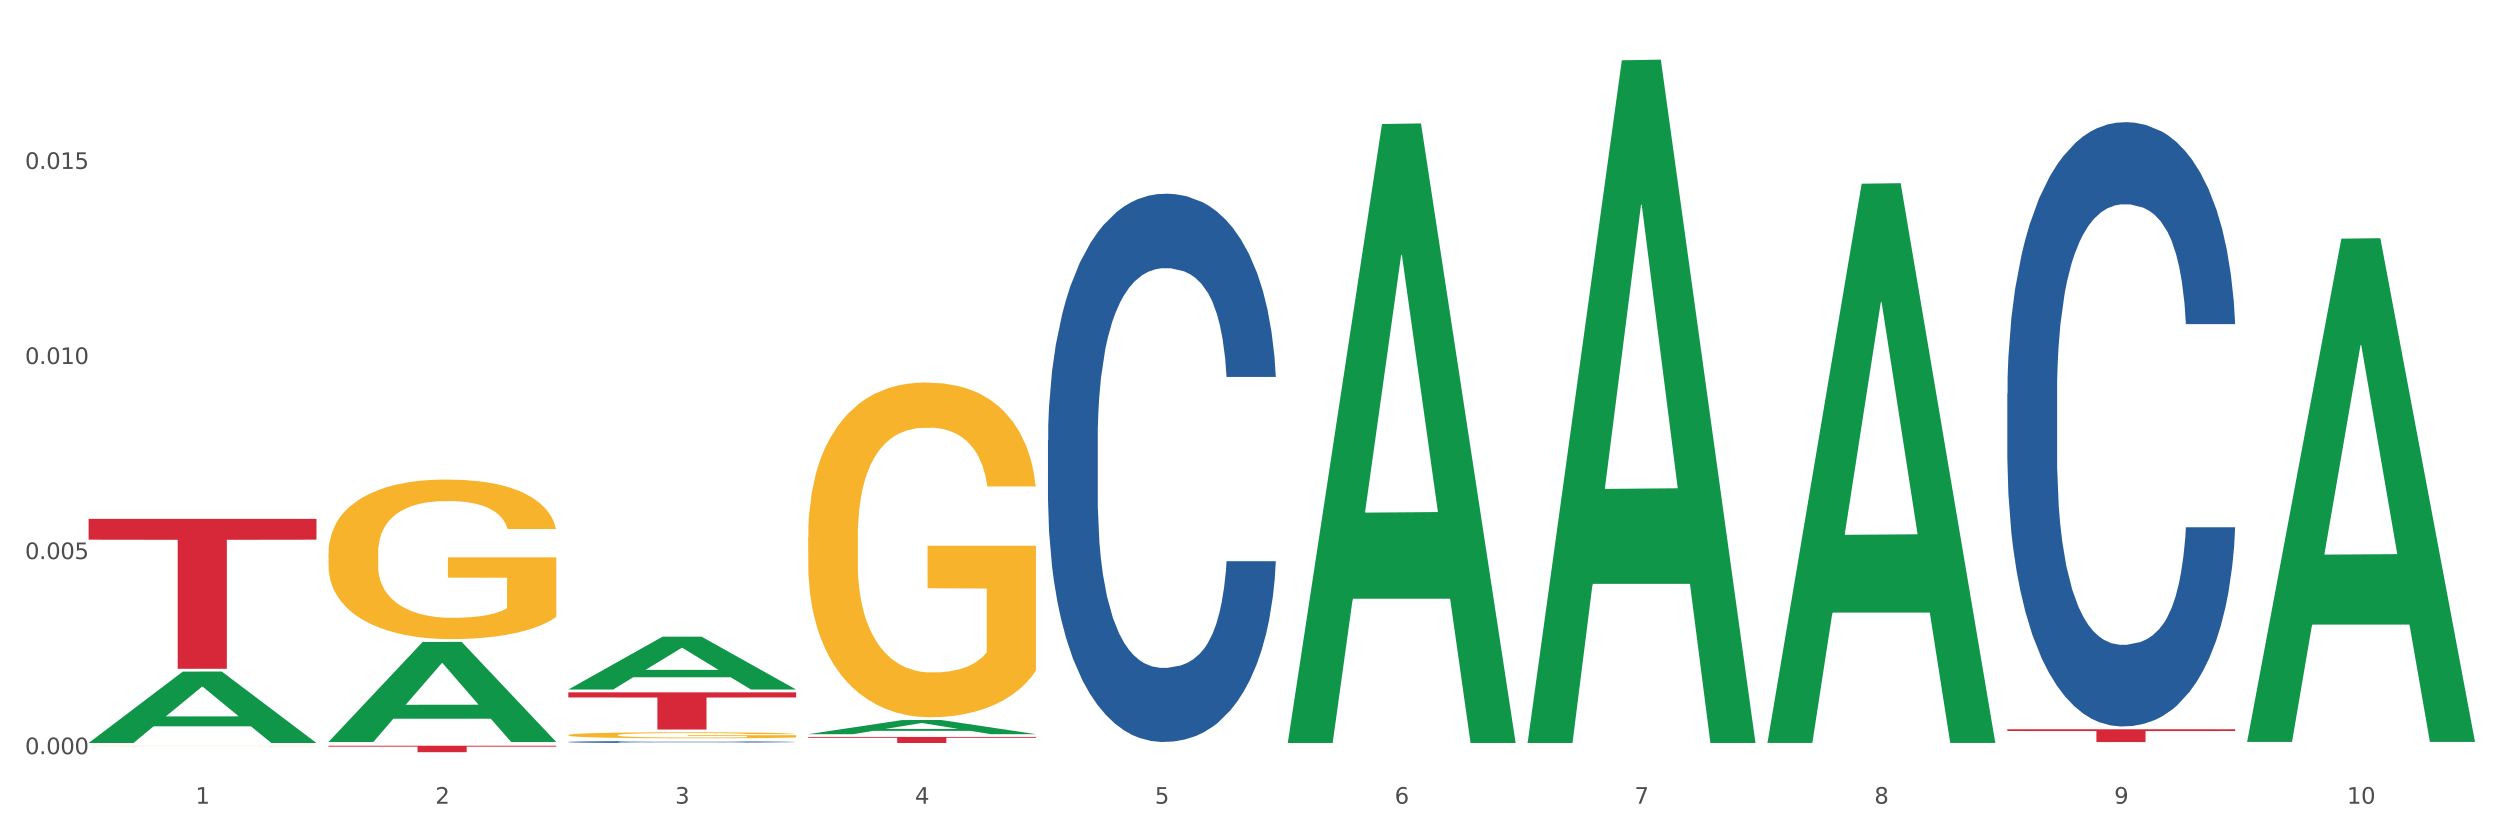
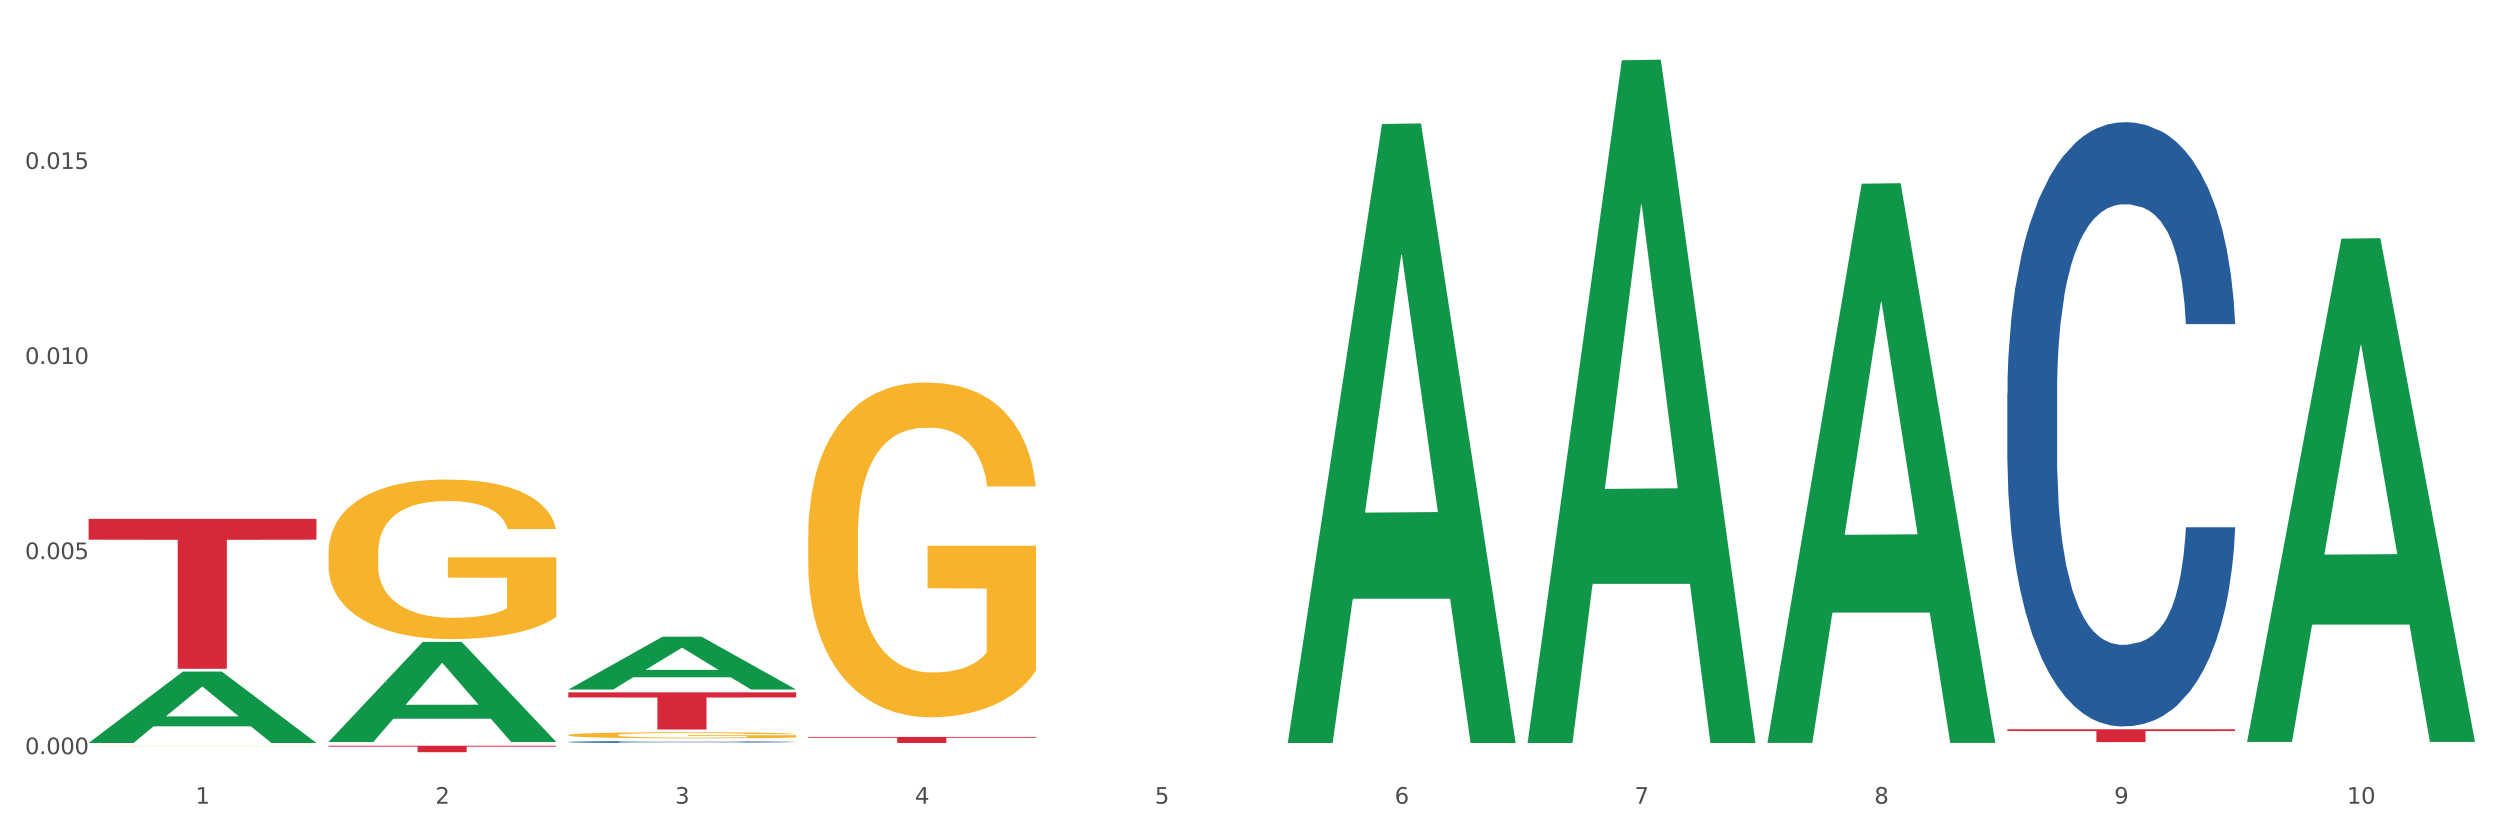
<svg xmlns="http://www.w3.org/2000/svg" xmlns:xlink="http://www.w3.org/1999/xlink" width="1080pt" height="360pt" viewBox="0 0 1080 360" version="1.1">
  <rect x="0" y="0" width="1080" height="360" fill="#333333" stroke="none" />
  <defs>
    <style type="text/css">*{stroke-linejoin: round; stroke-linecap: butt}</style>
  </defs>
  <g id="figure_1">
    <g id="patch_1">
      <path d="M 0 360  L 1080 360  L 1080 0  L 0 0  z " style="fill: #ffffff; stroke: #ffffff; stroke-linejoin: miter" />
    </g>
    <g id="axes_1">
      <g id="matplotlib.axis_1">
        <g id="xtick_1">
          <g id="text_1">
            <g style="fill: #4d4d4d" transform="translate(84.444 347.204) scale(0.096 -0.096)">
              <defs>
                <path id="DejaVuSans-31" d="M 794 531  L 1825 531  L 1825 4091  L 703 3866  L 703 4441  L 1819 4666  L 2450 4666  L 2450 531  L 3481 531  L 3481 0  L 794 0  L 794 531  z " transform="scale(0.016)" />
              </defs>
              <use xlink:href="#DejaVuSans-31" />
            </g>
          </g>
        </g>
        <g id="xtick_2">
          <g id="text_2">
            <g style="fill: #4d4d4d" transform="translate(188.053 347.204) scale(0.096 -0.096)">
              <defs>
                <path id="DejaVuSans-32" d="M 1228 531  L 3431 531  L 3431 0  L 469 0  L 469 531  Q 828 903 1448 1529  Q 2069 2156 2228 2338  Q 2531 2678 2651 2914  Q 2772 3150 2772 3378  Q 2772 3750 2511 3984  Q 2250 4219 1831 4219  Q 1534 4219 1204 4116  Q 875 4013 500 3803  L 500 4441  Q 881 4594 1212 4672  Q 1544 4750 1819 4750  Q 2544 4750 2975 4387  Q 3406 4025 3406 3419  Q 3406 3131 3298 2873  Q 3191 2616 2906 2266  Q 2828 2175 2409 1742  Q 1991 1309 1228 531  z " transform="scale(0.016)" />
              </defs>
              <use xlink:href="#DejaVuSans-32" />
            </g>
          </g>
        </g>
        <g id="xtick_3">
          <g id="text_3">
            <g style="fill: #4d4d4d" transform="translate(291.663 347.204) scale(0.096 -0.096)">
              <defs>
                <path id="DejaVuSans-33" d="M 2597 2516  Q 3050 2419 3304 2112  Q 3559 1806 3559 1356  Q 3559 666 3084 287  Q 2609 -91 1734 -91  Q 1441 -91 1130 -33  Q 819 25 488 141  L 488 750  Q 750 597 1062 519  Q 1375 441 1716 441  Q 2309 441 2620 675  Q 2931 909 2931 1356  Q 2931 1769 2642 2001  Q 2353 2234 1838 2234  L 1294 2234  L 1294 2753  L 1863 2753  Q 2328 2753 2575 2939  Q 2822 3125 2822 3475  Q 2822 3834 2567 4026  Q 2313 4219 1838 4219  Q 1578 4219 1281 4162  Q 984 4106 628 3988  L 628 4550  Q 988 4650 1302 4700  Q 1616 4750 1894 4750  Q 2613 4750 3031 4423  Q 3450 4097 3450 3541  Q 3450 3153 3228 2886  Q 3006 2619 2597 2516  z " transform="scale(0.016)" />
              </defs>
              <use xlink:href="#DejaVuSans-33" />
            </g>
          </g>
        </g>
        <g id="xtick_4">
          <g id="text_4">
            <g style="fill: #4d4d4d" transform="translate(395.273 347.204) scale(0.096 -0.096)">
              <defs>
                <path id="DejaVuSans-34" d="M 2419 4116  L 825 1625  L 2419 1625  L 2419 4116  z M 2253 4666  L 3047 4666  L 3047 1625  L 3713 1625  L 3713 1100  L 3047 1100  L 3047 0  L 2419 0  L 2419 1100  L 313 1100  L 313 1709  L 2253 4666  z " transform="scale(0.016)" />
              </defs>
              <use xlink:href="#DejaVuSans-34" />
            </g>
          </g>
        </g>
        <g id="xtick_5">
          <g id="text_5">
            <g style="fill: #4d4d4d" transform="translate(498.883 347.204) scale(0.096 -0.096)">
              <defs>
                <path id="DejaVuSans-35" d="M 691 4666  L 3169 4666  L 3169 4134  L 1269 4134  L 1269 2991  Q 1406 3038 1543 3061  Q 1681 3084 1819 3084  Q 2600 3084 3056 2656  Q 3513 2228 3513 1497  Q 3513 744 3044 326  Q 2575 -91 1722 -91  Q 1428 -91 1123 -41  Q 819 9 494 109  L 494 744  Q 775 591 1075 516  Q 1375 441 1709 441  Q 2250 441 2565 725  Q 2881 1009 2881 1497  Q 2881 1984 2565 2268  Q 2250 2553 1709 2553  Q 1456 2553 1204 2497  Q 953 2441 691 2322  L 691 4666  z " transform="scale(0.016)" />
              </defs>
              <use xlink:href="#DejaVuSans-35" />
            </g>
          </g>
        </g>
        <g id="xtick_6">
          <g id="text_6">
            <g style="fill: #4d4d4d" transform="translate(602.492 347.204) scale(0.096 -0.096)">
              <defs>
                <path id="DejaVuSans-36" d="M 2113 2584  Q 1688 2584 1439 2293  Q 1191 2003 1191 1497  Q 1191 994 1439 701  Q 1688 409 2113 409  Q 2538 409 2786 701  Q 3034 994 3034 1497  Q 3034 2003 2786 2293  Q 2538 2584 2113 2584  z M 3366 4563  L 3366 3988  Q 3128 4100 2886 4159  Q 2644 4219 2406 4219  Q 1781 4219 1451 3797  Q 1122 3375 1075 2522  Q 1259 2794 1537 2939  Q 1816 3084 2150 3084  Q 2853 3084 3261 2657  Q 3669 2231 3669 1497  Q 3669 778 3244 343  Q 2819 -91 2113 -91  Q 1303 -91 875 529  Q 447 1150 447 2328  Q 447 3434 972 4092  Q 1497 4750 2381 4750  Q 2619 4750 2861 4703  Q 3103 4656 3366 4563  z " transform="scale(0.016)" />
              </defs>
              <use xlink:href="#DejaVuSans-36" />
            </g>
          </g>
        </g>
        <g id="xtick_7">
          <g id="text_7">
            <g style="fill: #4d4d4d" transform="translate(706.102 347.204) scale(0.096 -0.096)">
              <defs>
                <path id="DejaVuSans-37" d="M 525 4666  L 3525 4666  L 3525 4397  L 1831 0  L 1172 0  L 2766 4134  L 525 4134  L 525 4666  z " transform="scale(0.016)" />
              </defs>
              <use xlink:href="#DejaVuSans-37" />
            </g>
          </g>
        </g>
        <g id="xtick_8">
          <g id="text_8">
            <g style="fill: #4d4d4d" transform="translate(809.712 347.204) scale(0.096 -0.096)">
              <defs>
                <path id="DejaVuSans-38" d="M 2034 2216  Q 1584 2216 1326 1975  Q 1069 1734 1069 1313  Q 1069 891 1326 650  Q 1584 409 2034 409  Q 2484 409 2743 651  Q 3003 894 3003 1313  Q 3003 1734 2745 1975  Q 2488 2216 2034 2216  z M 1403 2484  Q 997 2584 770 2862  Q 544 3141 544 3541  Q 544 4100 942 4425  Q 1341 4750 2034 4750  Q 2731 4750 3128 4425  Q 3525 4100 3525 3541  Q 3525 3141 3298 2862  Q 3072 2584 2669 2484  Q 3125 2378 3379 2068  Q 3634 1759 3634 1313  Q 3634 634 3220 271  Q 2806 -91 2034 -91  Q 1263 -91 848 271  Q 434 634 434 1313  Q 434 1759 690 2068  Q 947 2378 1403 2484  z M 1172 3481  Q 1172 3119 1398 2916  Q 1625 2713 2034 2713  Q 2441 2713 2670 2916  Q 2900 3119 2900 3481  Q 2900 3844 2670 4047  Q 2441 4250 2034 4250  Q 1625 4250 1398 4047  Q 1172 3844 1172 3481  z " transform="scale(0.016)" />
              </defs>
              <use xlink:href="#DejaVuSans-38" />
            </g>
          </g>
        </g>
        <g id="xtick_9">
          <g id="text_9">
            <g style="fill: #4d4d4d" transform="translate(913.322 347.204) scale(0.096 -0.096)">
              <defs>
                <path id="DejaVuSans-39" d="M 703 97  L 703 672  Q 941 559 1184 500  Q 1428 441 1663 441  Q 2288 441 2617 861  Q 2947 1281 2994 2138  Q 2813 1869 2534 1725  Q 2256 1581 1919 1581  Q 1219 1581 811 2004  Q 403 2428 403 3163  Q 403 3881 828 4315  Q 1253 4750 1959 4750  Q 2769 4750 3195 4129  Q 3622 3509 3622 2328  Q 3622 1225 3098 567  Q 2575 -91 1691 -91  Q 1453 -91 1209 -44  Q 966 3 703 97  z M 1959 2075  Q 2384 2075 2632 2365  Q 2881 2656 2881 3163  Q 2881 3666 2632 3958  Q 2384 4250 1959 4250  Q 1534 4250 1286 3958  Q 1038 3666 1038 3163  Q 1038 2656 1286 2365  Q 1534 2075 1959 2075  z " transform="scale(0.016)" />
              </defs>
              <use xlink:href="#DejaVuSans-39" />
            </g>
          </g>
        </g>
        <g id="xtick_10">
          <g id="text_10">
            <g style="fill: #4d4d4d" transform="translate(1013.877 347.204) scale(0.096 -0.096)">
              <defs>
                <path id="DejaVuSans-30" d="M 2034 4250  Q 1547 4250 1301 3770  Q 1056 3291 1056 2328  Q 1056 1369 1301 889  Q 1547 409 2034 409  Q 2525 409 2770 889  Q 3016 1369 3016 2328  Q 3016 3291 2770 3770  Q 2525 4250 2034 4250  z M 2034 4750  Q 2819 4750 3233 4129  Q 3647 3509 3647 2328  Q 3647 1150 3233 529  Q 2819 -91 2034 -91  Q 1250 -91 836 529  Q 422 1150 422 2328  Q 422 3509 836 4129  Q 1250 4750 2034 4750  z " transform="scale(0.016)" />
              </defs>
              <use xlink:href="#DejaVuSans-31" />
              <use xlink:href="#DejaVuSans-30" transform="translate(63.623 0)" />
            </g>
          </g>
        </g>
        <g id="xtick_11" />
        <g id="xtick_12" />
        <g id="xtick_13" />
        <g id="xtick_14" />
        <g id="xtick_15" />
        <g id="xtick_16" />
        <g id="xtick_17" />
        <g id="xtick_18" />
        <g id="xtick_19" />
      </g>
      <g id="matplotlib.axis_2">
        <g id="ytick_1">
          <g id="text_11">
            <g style="fill: #4d4d4d" transform="translate(10.8 325.811) scale(0.096 -0.096)">
              <defs>
                <path id="DejaVuSans-2e" d="M 684 794  L 1344 794  L 1344 0  L 684 0  L 684 794  z " transform="scale(0.016)" />
              </defs>
              <use xlink:href="#DejaVuSans-30" />
              <use xlink:href="#DejaVuSans-2e" transform="translate(63.623 0)" />
              <use xlink:href="#DejaVuSans-30" transform="translate(95.41 0)" />
              <use xlink:href="#DejaVuSans-30" transform="translate(159.033 0)" />
              <use xlink:href="#DejaVuSans-30" transform="translate(222.656 0)" />
            </g>
          </g>
        </g>
        <g id="ytick_2">
          <g id="text_12">
            <g style="fill: #4d4d4d" transform="translate(10.8 241.533) scale(0.096 -0.096)">
              <use xlink:href="#DejaVuSans-30" />
              <use xlink:href="#DejaVuSans-2e" transform="translate(63.623 0)" />
              <use xlink:href="#DejaVuSans-30" transform="translate(95.41 0)" />
              <use xlink:href="#DejaVuSans-30" transform="translate(159.033 0)" />
              <use xlink:href="#DejaVuSans-35" transform="translate(222.656 0)" />
            </g>
          </g>
        </g>
        <g id="ytick_3">
          <g id="text_13">
            <g style="fill: #4d4d4d" transform="translate(10.8 157.255) scale(0.096 -0.096)">
              <use xlink:href="#DejaVuSans-30" />
              <use xlink:href="#DejaVuSans-2e" transform="translate(63.623 0)" />
              <use xlink:href="#DejaVuSans-30" transform="translate(95.41 0)" />
              <use xlink:href="#DejaVuSans-31" transform="translate(159.033 0)" />
              <use xlink:href="#DejaVuSans-30" transform="translate(222.656 0)" />
            </g>
          </g>
        </g>
        <g id="ytick_4">
          <g id="text_14">
            <g style="fill: #4d4d4d" transform="translate(10.8 72.978) scale(0.096 -0.096)">
              <use xlink:href="#DejaVuSans-30" />
              <use xlink:href="#DejaVuSans-2e" transform="translate(63.623 0)" />
              <use xlink:href="#DejaVuSans-30" transform="translate(95.41 0)" />
              <use xlink:href="#DejaVuSans-31" transform="translate(159.033 0)" />
              <use xlink:href="#DejaVuSans-35" transform="translate(222.656 0)" />
            </g>
          </g>
        </g>
        <g id="ytick_5" />
        <g id="ytick_6" />
        <g id="ytick_7" />
        <g id="ytick_8" />
      </g>
      <g id="PolyCollection_1">
        <path d="M 38.283 320.92  L 38.384 320.891  L 78.974 290.129  L 95.818 290.1  L 136.712 320.978  L 117.229 320.978  L 108.401 313.788  L 66.493 313.788  L 66.188 313.904  L 57.664 320.978  L 38.283 320.978  L 38.283 320.92  L 71.769 309.497  L 103.125 309.468  L 87.599 296.682  L 87.396 296.624  L 87.193 296.711  L 71.668 309.468  L 71.769 309.497  L 38.283 320.92  z " clip-path="url(#p089ef79ca6)" style="fill: #109648" />
        <path d="M 867.161 170.074  L 867.277 169.836  L 867.277 163.159  L 867.626 154.099  L 868.906 137.408  L 870.535 124.771  L 873.327 109.988  L 874.84 103.789  L 876.818 96.874  L 880.89 85.668  L 885.544 76.131  L 888.801 70.885  L 891.245 67.547  L 896.713 61.586  L 899.854 58.963  L 903.112 56.817  L 905.904 55.387  L 910.558 53.718  L 914.281 53.002  L 918.586 52.764  L 922.193 53.002  L 926.963 53.956  L 933.944 56.817  L 936.62 58.486  L 940.227 61.348  L 943.95 65.162  L 946.975 68.977  L 950.465 74.461  L 954.072 81.615  L 957.562 90.675  L 960.006 99.02  L 961.984 107.842  L 963.729 118.572  L 965.009 130.255  L 965.59 140.031  L 944.299 140.031  L 943.717 131.209  L 942.554 121.672  L 941.39 115.234  L 940.11 109.988  L 938.132 104.027  L 936.387 100.212  L 933.479 95.682  L 930.803 92.821  L 928.592 91.152  L 925.916 89.721  L 920.215 88.291  L 916.143 88.291  L 913.583 88.768  L 910.442 89.96  L 907.766 91.629  L 904.625 94.49  L 902.181 97.59  L 899.738 101.643  L 898.342 104.504  L 896.248 109.75  L 894.851 114.042  L 892.99 121.433  L 891.943 126.679  L 890.081 140.27  L 889.267 150.284  L 888.918 157.199  L 888.685 164.829  L 888.685 202.024  L 889.383 218.715  L 889.965 225.868  L 890.896 233.975  L 892.641 244.466  L 895.201 254.719  L 897.877 262.11  L 900.087 266.64  L 902.181 269.979  L 904.276 272.601  L 906.835 274.986  L 908.929 276.416  L 912.071 277.847  L 915.794 278.562  L 918.703 278.562  L 924.636 277.37  L 927.312 276.178  L 929.872 274.509  L 932.664 271.886  L 934.875 269.025  L 936.155 266.879  L 938.249 262.349  L 939.878 257.58  L 941.274 252.096  L 942.205 247.327  L 943.252 240.174  L 944.066 232.067  L 944.299 227.775  L 965.59 227.775  L 965.125 236.359  L 964.31 244.704  L 962.682 255.911  L 961.402 262.349  L 959.424 270.217  L 957.33 276.893  L 954.421 284.285  L 951.745 289.769  L 948.953 294.537  L 945.928 298.829  L 940.459 304.79  L 938.481 306.459  L 934.293 309.32  L 931.035 310.989  L 926.265 312.659  L 921.379 313.612  L 916.259 313.851  L 911.722 313.374  L 906.719 311.943  L 903.577 310.513  L 900.087 308.367  L 896.015 305.029  L 892.176 300.975  L 888.569 296.206  L 885.195 290.722  L 882.053 284.523  L 877.981 274.27  L 874.956 264.256  L 872.746 254.957  L 871.233 247.089  L 869.721 237.074  L 868.906 230.16  L 867.626 213.469  L 867.161 197.971  L 867.161 170.074  z " clip-path="url(#p089ef79ca6)" style="fill: #255c99" />
-         <path d="M 452.722 190.102  L 452.838 189.885  L 452.838 183.828  L 453.187 175.608  L 454.467 160.466  L 456.096 149.001  L 458.888 135.589  L 460.401 129.964  L 462.379 123.691  L 466.451 113.524  L 471.105 104.871  L 474.362 100.112  L 476.806 97.083  L 482.274 91.675  L 485.415 89.296  L 488.673 87.349  L 491.465 86.051  L 496.119 84.537  L 499.842 83.888  L 504.147 83.671  L 507.754 83.888  L 512.524 84.753  L 519.505 87.349  L 522.181 88.863  L 525.788 91.459  L 529.511 94.92  L 532.536 98.381  L 536.026 103.357  L 539.633 109.846  L 543.123 118.066  L 545.567 125.638  L 547.545 133.642  L 549.29 143.376  L 550.57 153.976  L 551.151 162.845  L 529.86 162.845  L 529.278 154.841  L 528.115 146.188  L 526.951 140.348  L 525.671 135.589  L 523.693 130.181  L 521.948 126.719  L 519.04 122.609  L 516.364 120.013  L 514.153 118.499  L 511.477 117.201  L 505.776 115.903  L 501.704 115.903  L 499.144 116.336  L 496.003 117.417  L 493.327 118.932  L 490.186 121.528  L 487.742 124.34  L 485.299 128.017  L 483.903 130.613  L 481.809 135.372  L 480.412 139.266  L 478.551 145.972  L 477.504 150.731  L 475.642 163.061  L 474.828 172.147  L 474.479 178.42  L 474.246 185.343  L 474.246 219.089  L 474.944 234.232  L 475.526 240.721  L 476.457 248.076  L 478.202 257.594  L 480.762 266.896  L 483.438 273.602  L 485.648 277.712  L 487.742 280.741  L 489.837 283.12  L 492.396 285.284  L 494.49 286.582  L 497.632 287.879  L 501.355 288.528  L 504.264 288.528  L 510.197 287.447  L 512.873 286.365  L 515.433 284.851  L 518.225 282.471  L 520.436 279.876  L 521.716 277.929  L 523.81 273.819  L 525.439 269.492  L 526.835 264.517  L 527.766 260.19  L 528.813 253.701  L 529.627 246.346  L 529.86 242.452  L 551.151 242.452  L 550.686 250.239  L 549.871 257.811  L 548.243 267.978  L 546.963 273.819  L 544.985 280.957  L 542.891 287.014  L 539.982 293.72  L 537.306 298.696  L 534.514 303.022  L 531.489 306.916  L 526.02 312.324  L 524.042 313.838  L 519.854 316.434  L 516.596 317.948  L 511.826 319.463  L 506.94 320.328  L 501.82 320.544  L 497.283 320.111  L 492.28 318.814  L 489.138 317.516  L 485.648 315.569  L 481.576 312.54  L 477.737 308.863  L 474.13 304.536  L 470.756 299.561  L 467.614 293.936  L 463.542 284.635  L 460.517 275.549  L 458.307 267.113  L 456.794 259.974  L 455.282 250.888  L 454.467 244.615  L 453.187 229.472  L 452.722 215.411  L 452.722 190.102  z " clip-path="url(#p089ef79ca6)" style="fill: #255c99" />
        <path d="M 245.502 320.521  L 245.619 320.521  L 245.619 320.499  L 245.968 320.471  L 247.248 320.418  L 248.877 320.378  L 251.669 320.331  L 253.181 320.311  L 255.159 320.289  L 259.231 320.253  L 263.885 320.223  L 267.143 320.206  L 269.586 320.196  L 275.055 320.177  L 278.196 320.169  L 281.454 320.162  L 284.246 320.157  L 288.9 320.152  L 292.623 320.15  L 296.928 320.149  L 300.534 320.15  L 305.305 320.153  L 312.285 320.162  L 314.961 320.167  L 318.568 320.176  L 322.291 320.188  L 325.316 320.2  L 328.807 320.218  L 332.413 320.24  L 335.904 320.269  L 338.347 320.296  L 340.325 320.324  L 342.07 320.358  L 343.35 320.395  L 343.932 320.426  L 322.64 320.426  L 322.059 320.398  L 320.895 320.368  L 319.732 320.347  L 318.452 320.331  L 316.474 320.312  L 314.729 320.3  L 311.82 320.285  L 309.144 320.276  L 306.934 320.271  L 304.258 320.266  L 298.557 320.262  L 294.484 320.262  L 291.925 320.263  L 288.783 320.267  L 286.107 320.272  L 282.966 320.281  L 280.523 320.291  L 278.08 320.304  L 276.683 320.313  L 274.589 320.33  L 273.193 320.343  L 271.331 320.367  L 270.284 320.384  L 268.423 320.427  L 267.608 320.459  L 267.259 320.481  L 267.027 320.505  L 267.027 320.623  L 267.725 320.676  L 268.306 320.699  L 269.237 320.724  L 270.982 320.758  L 273.542 320.79  L 276.218 320.814  L 278.429 320.828  L 280.523 320.839  L 282.617 320.847  L 285.177 320.855  L 287.271 320.859  L 290.412 320.864  L 294.135 320.866  L 297.044 320.866  L 302.978 320.862  L 305.654 320.858  L 308.213 320.853  L 311.006 320.845  L 313.216 320.836  L 314.496 320.829  L 316.59 320.815  L 318.219 320.799  L 319.615 320.782  L 320.546 320.767  L 321.593 320.744  L 322.408 320.718  L 322.64 320.705  L 343.932 320.705  L 343.466 320.732  L 342.652 320.758  L 341.023 320.794  L 339.743 320.815  L 337.765 320.839  L 335.671 320.861  L 332.762 320.884  L 330.087 320.902  L 327.294 320.917  L 324.269 320.93  L 318.801 320.949  L 316.823 320.955  L 312.635 320.964  L 309.377 320.969  L 304.607 320.974  L 299.72 320.977  L 294.601 320.978  L 290.063 320.977  L 285.06 320.972  L 281.919 320.967  L 278.429 320.961  L 274.356 320.95  L 270.517 320.937  L 266.91 320.922  L 263.536 320.905  L 260.395 320.885  L 256.323 320.852  L 253.298 320.821  L 251.087 320.791  L 249.575 320.766  L 248.062 320.734  L 247.248 320.712  L 245.968 320.659  L 245.502 320.61  L 245.502 320.521  z " clip-path="url(#p089ef79ca6)" style="fill: #255c99" />
        <path d="M 38.283 322.259  L 38.399 322.259  L 38.399 322.255  L 38.632 322.251  L 39.794 322.241  L 41.537 322.233  L 42.815 322.229  L 44.093 322.226  L 45.604 322.222  L 47.464 322.219  L 50.834 322.214  L 52.925 322.211  L 55.482 322.208  L 60.13 322.204  L 63.5 322.202  L 66.987 322.2  L 72.681 322.198  L 76.4 322.197  L 80.351 322.196  L 85.115 322.195  L 88.718 322.195  L 96.62 322.196  L 103.36 322.197  L 106.614 322.198  L 110.798 322.199  L 113.006 322.2  L 116.608 322.202  L 120.327 322.205  L 122.883 322.207  L 126.718 322.211  L 129.623 322.216  L 132.296 322.221  L 133.691 322.225  L 134.737 322.228  L 135.666 322.232  L 136.596 322.238  L 115.678 322.238  L 114.865 322.234  L 113.587 322.23  L 111.727 322.226  L 110.1 322.223  L 107.311 322.22  L 104.755 322.218  L 102.082 322.216  L 98.828 322.215  L 96.271 322.214  L 92.669 322.214  L 85.58 322.214  L 80.816 322.215  L 77.562 322.216  L 75.47 322.217  L 73.611 322.219  L 71.519 322.221  L 69.078 322.223  L 67.335 322.226  L 65.592 322.229  L 64.198 322.232  L 62.919 322.235  L 61.873 322.239  L 61.06 322.243  L 60.363 322.248  L 59.782 322.256  L 59.782 322.273  L 60.014 322.277  L 60.595 322.282  L 61.292 322.286  L 62.455 322.291  L 63.5 322.294  L 65.476 322.299  L 67.684 322.303  L 69.427 322.305  L 71.17 322.307  L 74.192 322.31  L 77.562 322.312  L 80.467 322.313  L 84.418 322.315  L 87.091 322.315  L 89.415 322.315  L 95.109 322.315  L 99.177 322.315  L 103.709 322.314  L 107.195 322.313  L 110.1 322.312  L 113.354 322.309  L 115.446 322.307  L 115.446 322.281  L 89.88 322.281  L 89.88 322.263  L 136.712 322.263  L 136.712 322.315  L 134.737 322.317  L 132.529 322.32  L 130.205 322.322  L 126.718 322.325  L 122.535 322.327  L 118.816 322.329  L 114.865 322.33  L 110.217 322.332  L 104.174 322.333  L 100.455 322.334  L 95.807 322.334  L 90.345 322.334  L 85.58 322.334  L 80.932 322.333  L 76.051 322.332  L 71.286 322.33  L 67.684 322.329  L 64.081 322.327  L 60.247 322.324  L 57.225 322.322  L 54.901 322.319  L 52.344 322.316  L 49.555 322.313  L 47.464 322.309  L 45.604 322.306  L 43.629 322.301  L 42.234 322.297  L 40.84 322.292  L 40.026 322.288  L 39.096 322.283  L 38.399 322.275  L 38.283 322.259  z " clip-path="url(#p089ef79ca6)" style="fill: #f7b32b" />
        <path d="M 141.893 239.018  L 142.009 238.955  L 142.009 236.688  L 142.241 234.736  L 143.403 230.014  L 145.147 226.111  L 146.425 224.033  L 147.703 222.333  L 149.214 220.633  L 151.073 218.87  L 154.443 216.289  L 156.535 214.967  L 159.092 213.581  L 163.74 211.567  L 167.11 210.433  L 170.596 209.489  L 176.291 208.356  L 180.009 207.852  L 183.961 207.474  L 188.725 207.222  L 192.328 207.159  L 200.23 207.348  L 206.97 207.915  L 210.224 208.356  L 214.407 209.111  L 216.615 209.615  L 220.218 210.622  L 223.937 211.944  L 226.493 213.078  L 230.328 215.218  L 233.233 217.359  L 235.906 220.003  L 237.301 221.829  L 238.346 223.529  L 239.276 225.481  L 240.206 228.566  L 219.288 228.566  L 218.475 226.363  L 217.196 224.285  L 215.337 222.27  L 213.71 221.011  L 210.921 219.437  L 208.364 218.429  L 205.692 217.674  L 202.438 217.044  L 199.881 216.729  L 196.279 216.478  L 189.19 216.541  L 184.425 217.044  L 181.171 217.674  L 179.08 218.241  L 177.22 218.87  L 175.129 219.752  L 172.688 221.074  L 170.945 222.27  L 169.202 223.781  L 167.807 225.292  L 166.529 227.055  L 165.483 228.944  L 164.67 230.896  L 163.973 233.288  L 163.391 237.255  L 163.391 245.88  L 163.624 247.832  L 164.205 250.414  L 164.902 252.365  L 166.064 254.695  L 167.11 256.269  L 169.086 258.536  L 171.294 260.425  L 173.037 261.621  L 174.78 262.628  L 177.801 264.013  L 181.171 265.147  L 184.077 265.839  L 188.028 266.469  L 190.701 266.721  L 193.025 266.847  L 198.719 266.847  L 202.786 266.658  L 207.319 266.217  L 210.805 265.65  L 213.71 264.958  L 216.964 263.824  L 219.056 262.754  L 219.056 249.595  L 193.49 249.532  L 193.49 240.781  L 240.322 240.781  L 240.322 266.469  L 238.346 267.791  L 236.138 268.987  L 233.814 270.058  L 230.328 271.38  L 226.144 272.639  L 222.426 273.52  L 218.475 274.276  L 213.826 274.969  L 207.783 275.598  L 204.065 275.85  L 199.416 276.039  L 193.955 276.102  L 189.19 275.976  L 184.542 275.661  L 179.661 275.094  L 174.896 274.276  L 171.294 273.458  L 167.691 272.45  L 163.856 271.128  L 160.835 269.869  L 158.511 268.735  L 155.954 267.287  L 153.165 265.398  L 151.073 263.699  L 149.214 261.936  L 147.238 259.669  L 145.844 257.717  L 144.449 255.262  L 143.636 253.436  L 142.706 250.603  L 142.009 246.636  L 141.893 239.018  z " clip-path="url(#p089ef79ca6)" style="fill: #f7b32b" />
        <path d="M 245.502 317.548  L 245.619 317.546  L 245.619 317.459  L 245.851 317.385  L 247.013 317.205  L 248.756 317.056  L 250.035 316.977  L 251.313 316.912  L 252.824 316.847  L 254.683 316.78  L 258.053 316.681  L 260.145 316.631  L 262.701 316.578  L 267.35 316.501  L 270.72 316.458  L 274.206 316.422  L 279.9 316.378  L 283.619 316.359  L 287.57 316.345  L 292.335 316.335  L 295.937 316.333  L 303.84 316.34  L 310.58 316.362  L 313.834 316.378  L 318.017 316.407  L 320.225 316.426  L 323.828 316.465  L 327.546 316.515  L 330.103 316.559  L 333.938 316.64  L 336.843 316.722  L 339.516 316.823  L 340.91 316.892  L 341.956 316.957  L 342.886 317.032  L 343.816 317.149  L 322.898 317.149  L 322.084 317.065  L 320.806 316.986  L 318.947 316.909  L 317.32 316.861  L 314.531 316.801  L 311.974 316.763  L 309.301 316.734  L 306.048 316.71  L 303.491 316.698  L 299.888 316.688  L 292.8 316.691  L 288.035 316.71  L 284.781 316.734  L 282.689 316.756  L 280.83 316.78  L 278.738 316.813  L 276.298 316.864  L 274.555 316.909  L 272.812 316.967  L 271.417 317.025  L 270.139 317.092  L 269.093 317.164  L 268.28 317.238  L 267.582 317.33  L 267.001 317.481  L 267.001 317.81  L 267.234 317.885  L 267.815 317.983  L 268.512 318.058  L 269.674 318.146  L 270.72 318.207  L 272.695 318.293  L 274.903 318.365  L 276.647 318.411  L 278.39 318.449  L 281.411 318.502  L 284.781 318.545  L 287.686 318.572  L 291.638 318.596  L 294.31 318.605  L 296.635 318.61  L 302.329 318.61  L 306.396 318.603  L 310.928 318.586  L 314.415 318.564  L 317.32 318.538  L 320.574 318.495  L 322.665 318.454  L 322.665 317.952  L 297.099 317.949  L 297.099 317.616  L 343.932 317.616  L 343.932 318.596  L 341.956 318.646  L 339.748 318.692  L 337.424 318.733  L 333.938 318.783  L 329.754 318.831  L 326.036 318.865  L 322.084 318.894  L 317.436 318.92  L 311.393 318.944  L 307.674 318.954  L 303.026 318.961  L 297.564 318.963  L 292.8 318.958  L 288.151 318.946  L 283.271 318.925  L 278.506 318.894  L 274.903 318.862  L 271.301 318.824  L 267.466 318.773  L 264.445 318.725  L 262.12 318.682  L 259.564 318.627  L 256.775 318.555  L 254.683 318.49  L 252.824 318.423  L 250.848 318.336  L 249.454 318.262  L 248.059 318.168  L 247.246 318.098  L 246.316 317.99  L 245.619 317.839  L 245.502 317.548  z " clip-path="url(#p089ef79ca6)" style="fill: #f7b32b" />
        <path d="M 349.112 232.069  L 349.228 231.937  L 349.228 227.182  L 349.461 223.088  L 350.623 213.182  L 352.366 204.993  L 353.644 200.634  L 354.923 197.068  L 356.433 193.502  L 358.293 189.803  L 361.663 184.388  L 363.755 181.614  L 366.311 178.708  L 370.96 174.482  L 374.33 172.104  L 377.816 170.123  L 383.51 167.746  L 387.229 166.689  L 391.18 165.897  L 395.945 165.368  L 399.547 165.236  L 407.449 165.632  L 414.189 166.821  L 417.443 167.746  L 421.627 169.331  L 423.835 170.387  L 427.437 172.501  L 431.156 175.274  L 433.713 177.652  L 437.548 182.143  L 440.453 186.633  L 443.126 192.181  L 444.52 196.011  L 445.566 199.577  L 446.496 203.672  L 447.425 210.144  L 426.508 210.144  L 425.694 205.521  L 424.416 201.162  L 422.557 196.936  L 420.93 194.294  L 418.141 190.992  L 415.584 188.879  L 412.911 187.294  L 409.657 185.973  L 407.101 185.313  L 403.498 184.784  L 396.409 184.916  L 391.645 185.973  L 388.391 187.294  L 386.299 188.482  L 384.44 189.803  L 382.348 191.652  L 379.908 194.426  L 378.165 196.936  L 376.421 200.106  L 375.027 203.275  L 373.749 206.974  L 372.703 210.936  L 371.889 215.031  L 371.192 220.05  L 370.611 228.371  L 370.611 246.466  L 370.843 250.56  L 371.424 255.976  L 372.122 260.07  L 373.284 264.957  L 374.33 268.259  L 376.305 273.014  L 378.513 276.977  L 380.256 279.486  L 381.999 281.599  L 385.021 284.505  L 388.391 286.883  L 391.296 288.336  L 395.247 289.656  L 397.92 290.185  L 400.244 290.449  L 405.939 290.449  L 410.006 290.053  L 414.538 289.128  L 418.024 287.939  L 420.93 286.486  L 424.183 284.109  L 426.275 281.864  L 426.275 254.259  L 400.709 254.127  L 400.709 235.767  L 447.542 235.767  L 447.542 289.656  L 445.566 292.43  L 443.358 294.94  L 441.034 297.185  L 437.548 299.959  L 433.364 302.6  L 429.645 304.449  L 425.694 306.034  L 421.046 307.487  L 415.003 308.808  L 411.284 309.336  L 406.636 309.733  L 401.174 309.865  L 396.409 309.601  L 391.761 308.94  L 386.88 307.751  L 382.116 306.034  L 378.513 304.317  L 374.911 302.204  L 371.076 299.43  L 368.054 296.789  L 365.73 294.411  L 363.174 291.373  L 360.385 287.411  L 358.293 283.845  L 356.433 280.147  L 354.458 275.392  L 353.063 271.297  L 351.669 266.146  L 350.855 262.316  L 349.926 256.372  L 349.228 248.051  L 349.112 232.069  z " clip-path="url(#p089ef79ca6)" style="fill: #f7b32b" />
        <path d="M 38.283 224.14  L 136.712 224.14  L 136.712 233.142  L 97.994 233.203  L 97.994 288.915  L 76.768 288.915  L 76.768 233.203  L 38.283 233.142  L 38.283 224.201  L 38.283 224.14  z " clip-path="url(#p089ef79ca6)" style="fill: #d62839" />
        <path d="M 141.893 322.164  L 240.322 322.164  L 240.322 322.551  L 201.603 322.553  L 201.603 324.95  L 180.378 324.95  L 180.378 322.553  L 141.893 322.551  L 141.893 322.166  L 141.893 322.164  z " clip-path="url(#p089ef79ca6)" style="fill: #d62839" />
        <path d="M 349.112 318.352  L 447.542 318.352  L 447.542 318.717  L 408.823 318.72  L 408.823 320.978  L 387.598 320.978  L 387.598 318.72  L 349.112 318.717  L 349.112 318.355  L 349.112 318.352  z " clip-path="url(#p089ef79ca6)" style="fill: #d62839" />
        <path d="M 867.161 315.036  L 965.59 315.036  L 965.59 315.806  L 926.872 315.811  L 926.872 320.575  L 905.646 320.575  L 905.646 315.811  L 867.161 315.806  L 867.161 315.042  L 867.161 315.036  z " clip-path="url(#p089ef79ca6)" style="fill: #d62839" />
        <path d="M 245.502 299.079  L 343.932 299.079  L 343.932 301.312  L 305.213 301.327  L 305.213 315.147  L 283.988 315.147  L 283.988 301.327  L 245.502 301.312  L 245.502 299.094  L 245.502 299.079  z " clip-path="url(#p089ef79ca6)" style="fill: #d62839" />
        <path d="M 141.893 320.473  L 141.994 320.432  L 182.584 277.328  L 199.428 277.287  L 240.322 320.554  L 220.839 320.554  L 212.011 310.479  L 170.102 310.479  L 169.798 310.641  L 161.274 320.554  L 141.893 320.554  L 141.893 320.473  L 175.379 304.466  L 206.734 304.426  L 191.209 286.51  L 191.006 286.428  L 190.803 286.55  L 175.278 304.426  L 175.379 304.466  L 141.893 320.473  z " clip-path="url(#p089ef79ca6)" style="fill: #109648" />
        <path d="M 245.502 297.851  L 245.604 297.829  L 286.193 275.047  L 303.038 275.026  L 343.932 297.893  L 324.449 297.893  L 315.621 292.568  L 273.712 292.568  L 273.408 292.654  L 264.884 297.893  L 245.502 297.893  L 245.502 297.851  L 278.989 289.39  L 310.344 289.369  L 294.819 279.9  L 294.616 279.857  L 294.413 279.921  L 278.887 289.369  L 278.989 289.39  L 245.502 297.851  z " clip-path="url(#p089ef79ca6)" style="fill: #109648" />
-         <path d="M 349.112 317.155  L 349.214 317.15  L 389.803 311.056  L 406.648 311.05  L 447.542 317.167  L 428.059 317.167  L 419.23 315.742  L 377.322 315.742  L 377.017 315.765  L 368.494 317.167  L 349.112 317.167  L 349.112 317.155  L 382.598 314.892  L 413.954 314.887  L 398.428 312.354  L 398.225 312.343  L 398.022 312.36  L 382.497 314.887  L 382.598 314.892  L 349.112 317.155  z " clip-path="url(#p089ef79ca6)" style="fill: #109648" />
        <path d="M 556.332 320.475  L 556.433 320.224  L 597.023 53.569  L 613.867 53.318  L 654.761 320.978  L 635.278 320.978  L 626.45 258.65  L 584.541 258.65  L 584.237 259.655  L 575.713 320.978  L 556.332 320.978  L 556.332 320.475  L 589.818 221.454  L 621.173 221.202  L 605.648 110.368  L 605.445 109.866  L 605.242 110.62  L 589.717 221.202  L 589.818 221.454  L 556.332 320.475  z " clip-path="url(#p089ef79ca6)" style="fill: #109648" />
        <path d="M 659.941 320.424  L 660.043 320.146  L 700.632 26.037  L 717.477 25.759  L 758.371 320.978  L 738.888 320.978  L 730.06 252.232  L 688.151 252.232  L 687.847 253.341  L 679.323 320.978  L 659.941 320.978  L 659.941 320.424  L 693.428 211.207  L 724.783 210.929  L 709.258 88.684  L 709.055 88.13  L 708.852 88.961  L 693.326 210.929  L 693.428 211.207  L 659.941 320.424  z " clip-path="url(#p089ef79ca6)" style="fill: #109648" />
        <path d="M 763.551 320.499  L 763.653 320.272  L 804.242 79.359  L 821.087 79.132  L 861.981 320.953  L 842.498 320.953  L 833.669 264.642  L 791.761 264.642  L 791.456 265.55  L 782.933 320.953  L 763.551 320.953  L 763.551 320.499  L 797.037 231.037  L 828.393 230.81  L 812.867 130.675  L 812.664 130.221  L 812.461 130.902  L 796.936 230.81  L 797.037 231.037  L 763.551 320.499  z " clip-path="url(#p089ef79ca6)" style="fill: #109648" />
        <path d="M 970.771 320.096  L 970.872 319.892  L 1011.462 103.098  L 1028.306 102.894  L 1069.2 320.505  L 1049.717 320.505  L 1040.889 269.831  L 998.98 269.831  L 998.676 270.648  L 990.152 320.505  L 970.771 320.505  L 970.771 320.096  L 1004.257 239.59  L 1035.612 239.386  L 1020.087 149.276  L 1019.884 148.868  L 1019.681 149.481  L 1004.156 239.386  L 1004.257 239.59  L 970.771 320.096  z " clip-path="url(#p089ef79ca6)" style="fill: #109648" />
      </g>
    </g>
  </g>
  <defs>
    <clipPath id="p089ef79ca6">
      <rect x="38.283" y="10.8" width="1030.917" height="329.109" />
    </clipPath>
  </defs>
</svg>